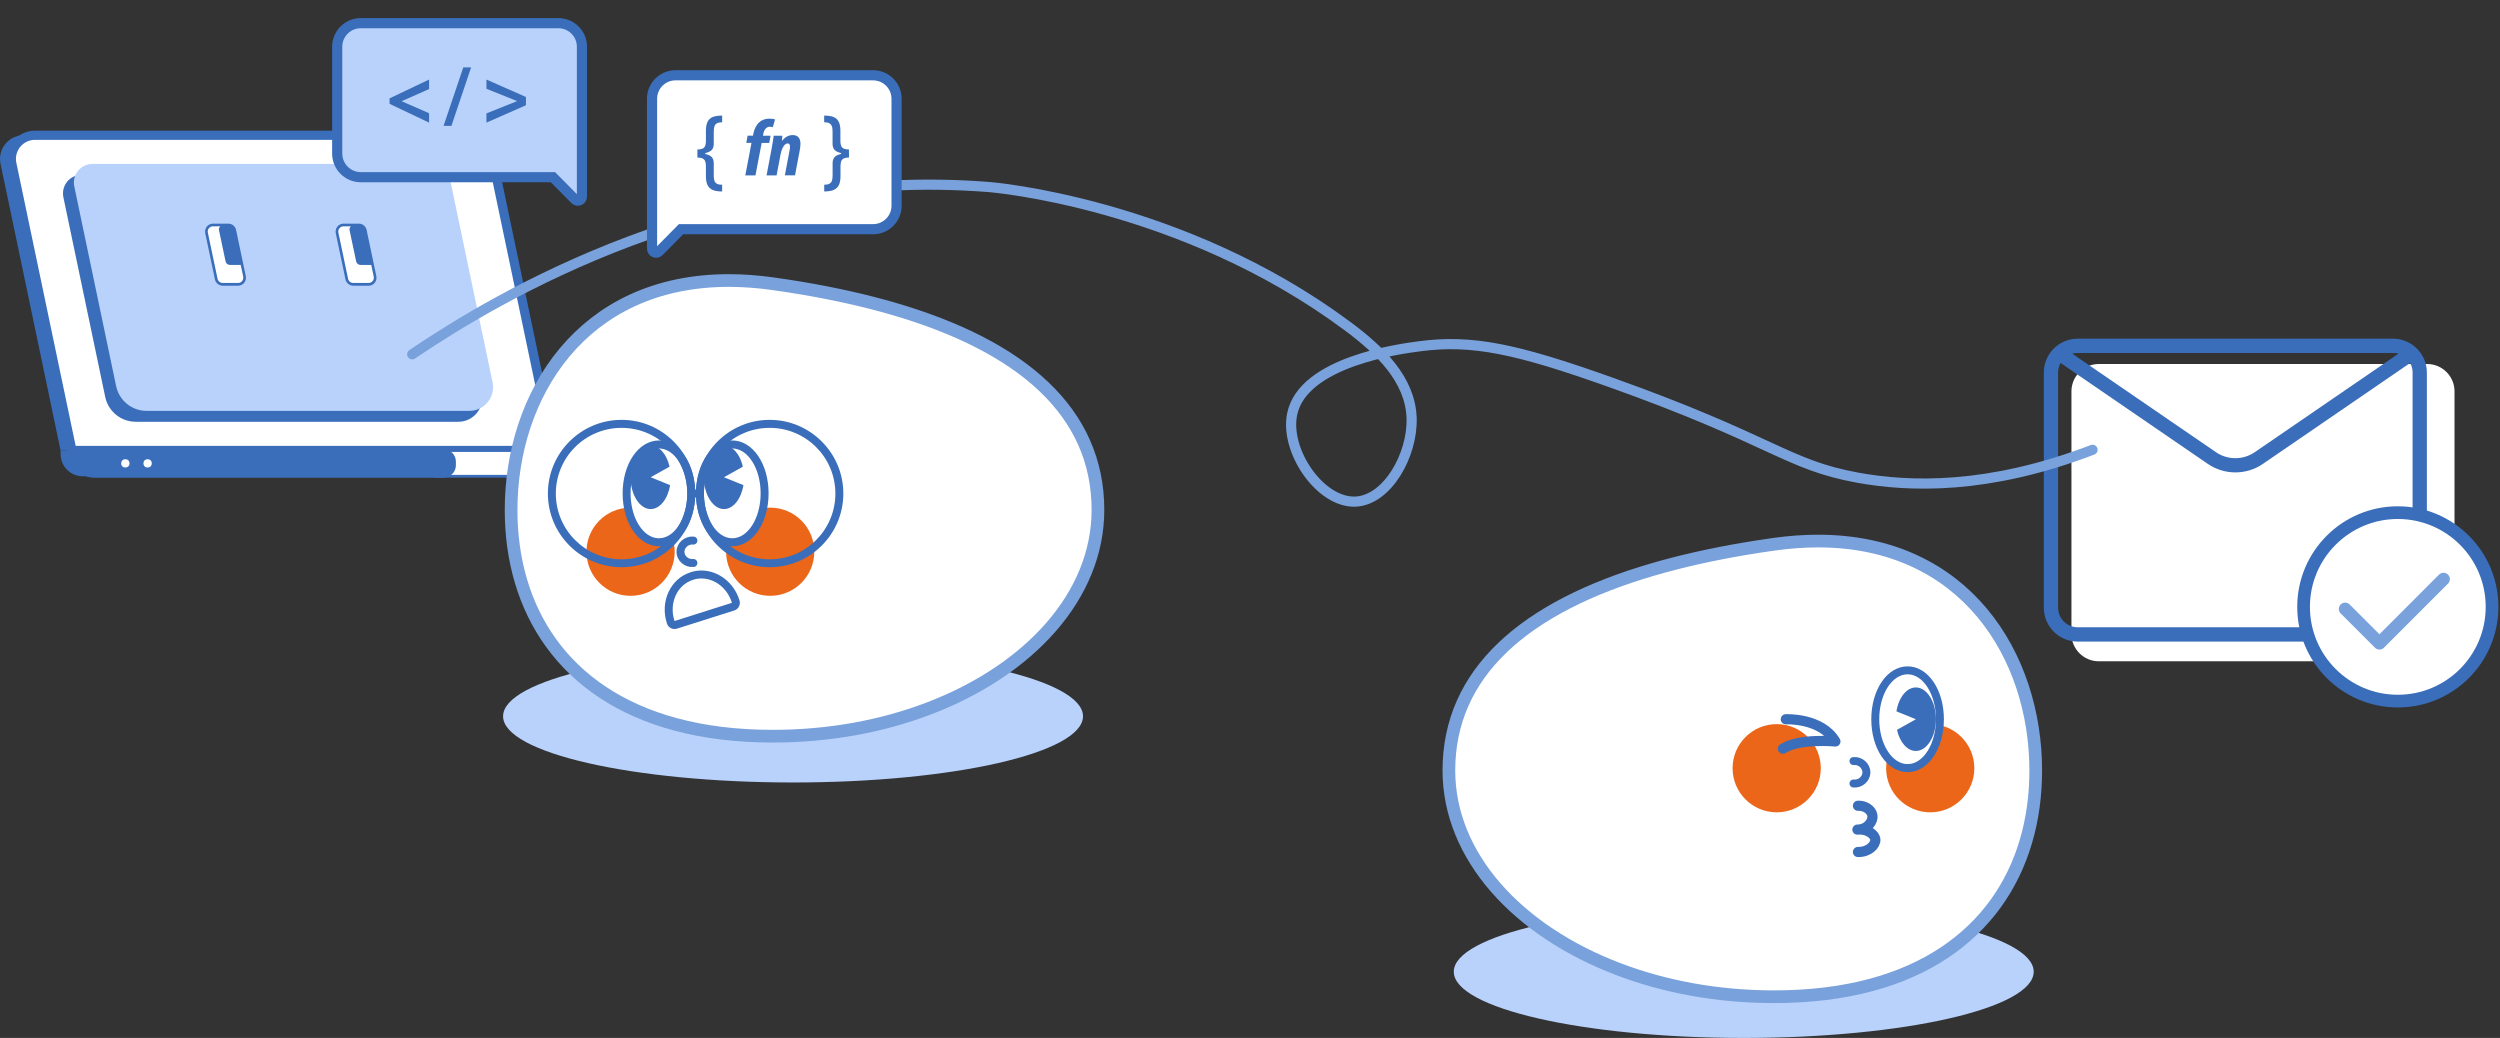
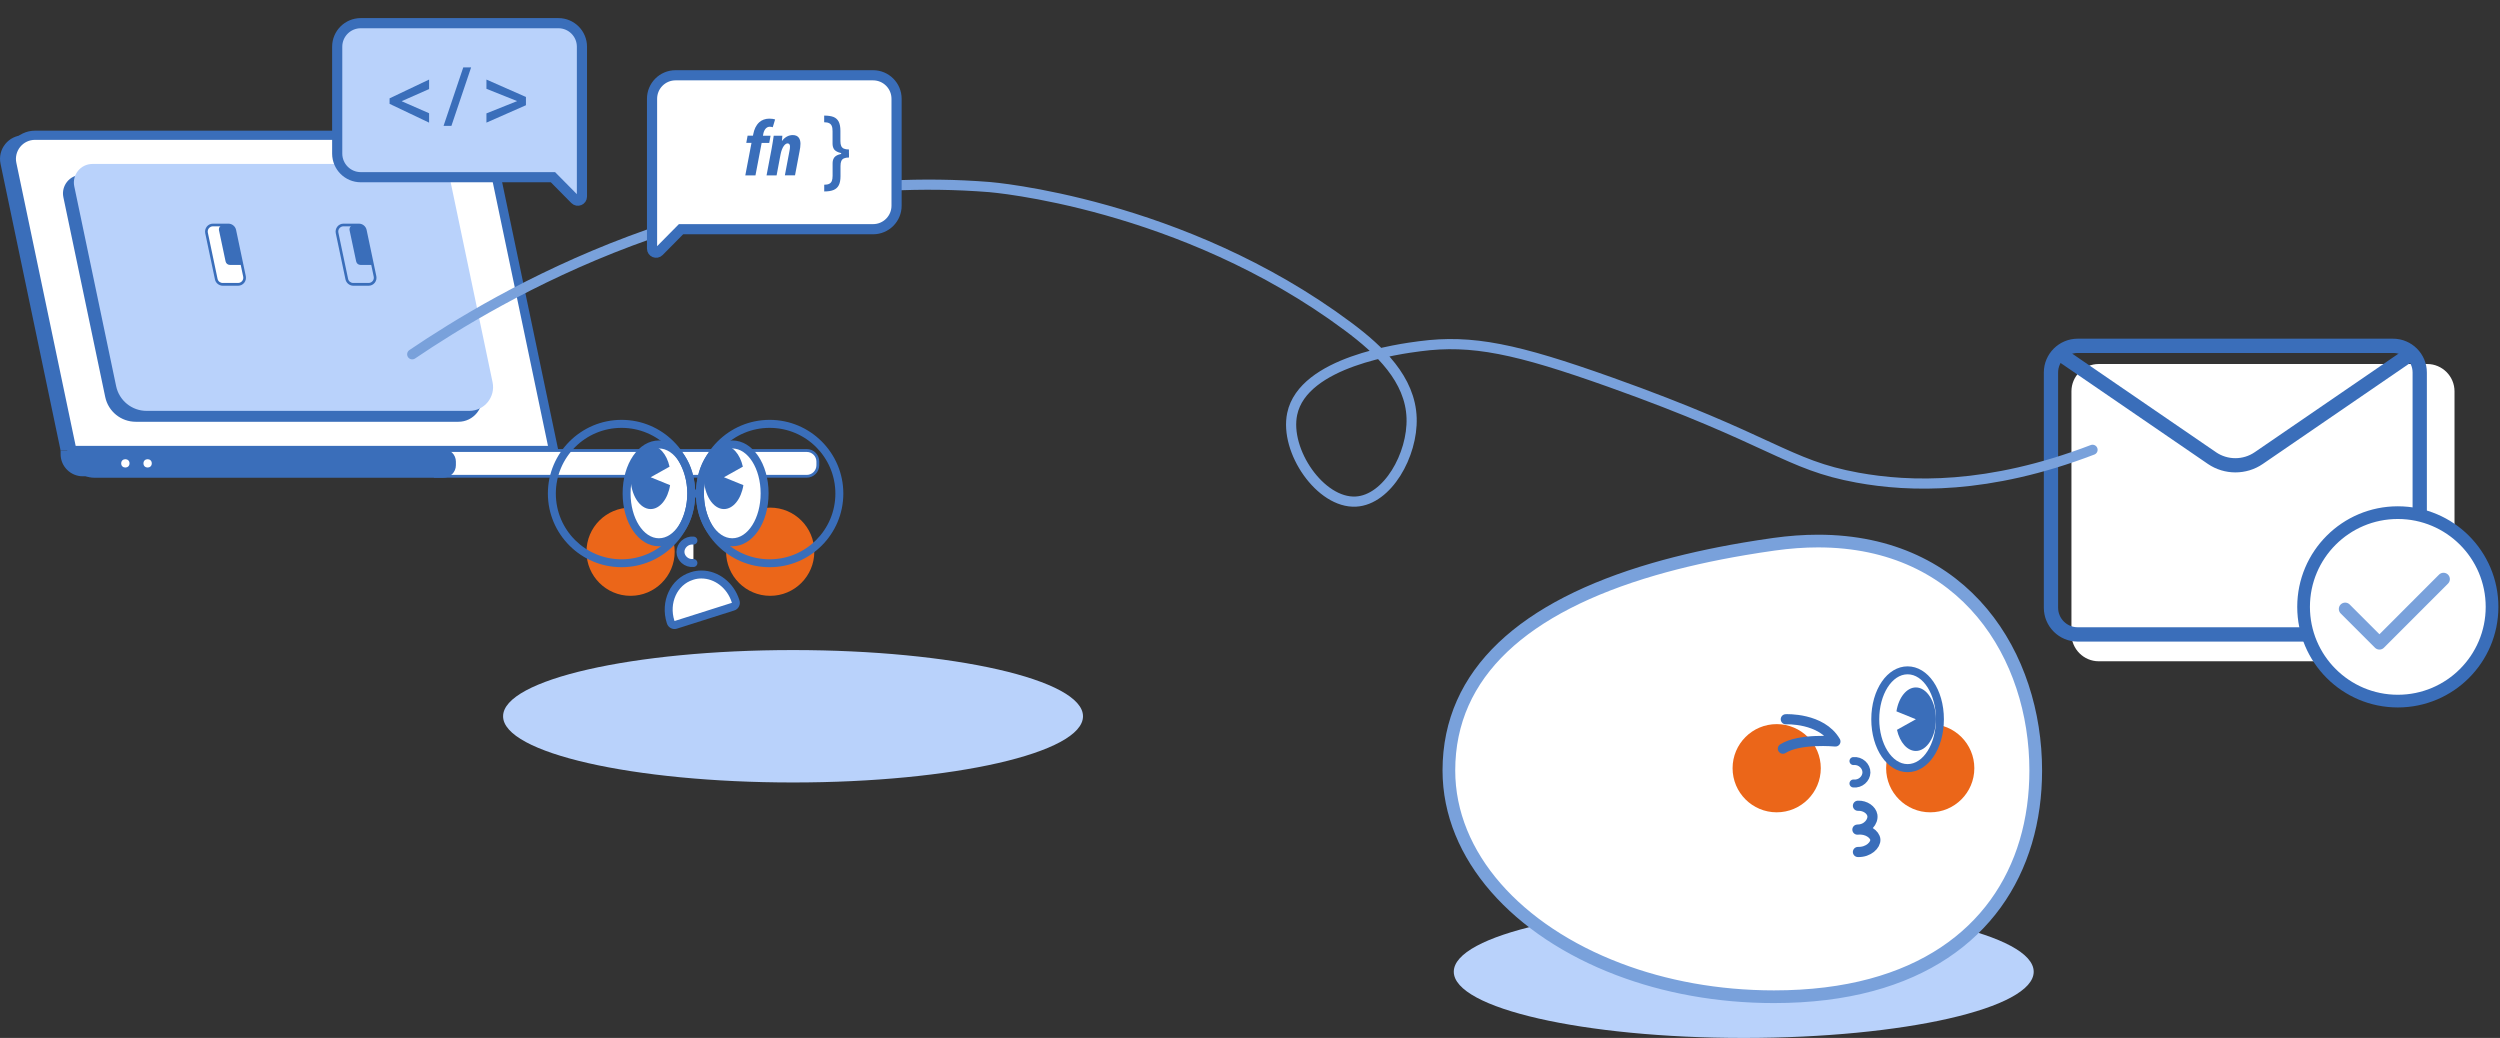
<svg xmlns="http://www.w3.org/2000/svg" version="1.1" id="레이어_1" x="0px" y="0px" viewBox="0 0 468.26 194.41" style="enable-background:new 0 0 468.26 194.41;" xml:space="preserve">
  <rect x="0" y="0" width="468.26" height="194.41" fill="#333333" stroke="none" />
  <style type="text/css">
	.st0{fill:#FFFFFF;}
	.st1{fill:#3A6EBA;}
	.st2{fill:#B9D2FB;}
	.st3{fill:#3A6EBA;stroke:#3A6EBA;stroke-width:1.189;stroke-miterlimit:10;}
	.st4{fill:#B9D2FB;stroke:#3A6EBA;stroke-width:1.903;stroke-miterlimit:10;}
	.st5{fill:#3A6EBA;stroke:#3A6EBA;stroke-width:1.665;stroke-miterlimit:10;}
	.st6{fill:#FFFFFF;stroke:#3A6EBA;stroke-width:2.378;stroke-linecap:round;stroke-linejoin:round;stroke-miterlimit:10;}
	.st7{fill:#FFFFFF;stroke:#79A1DB;stroke-width:2.378;stroke-linecap:round;stroke-linejoin:round;stroke-miterlimit:10;}
	.st8{fill:none;stroke:#79A1DB;stroke-width:1.903;stroke-linecap:round;stroke-linejoin:round;stroke-miterlimit:10;}
	.st9{fill:#FFFFFF;stroke:#3A6EBA;stroke-width:1.903;stroke-miterlimit:10;}
	.st10{fill:#FFFFFF;stroke:#79A1DB;stroke-width:2.378;stroke-miterlimit:10;}
	.st11{fill:#EB6619;}
	.st12{fill:#FFFFFF;stroke:#3A6EBA;stroke-width:1.493;stroke-linecap:round;stroke-linejoin:round;stroke-miterlimit:10;}
	.st13{fill:none;stroke:#3A6EBA;stroke-width:1.903;stroke-linecap:round;stroke-linejoin:round;stroke-miterlimit:10;}
	.st14{fill:#FFFFFF;stroke:#3A6EBA;stroke-width:1.903;stroke-linecap:round;stroke-linejoin:round;stroke-miterlimit:10;}
	.st15{fill:none;stroke:#3A6EBA;stroke-width:1.493;stroke-miterlimit:10;}
</style>
  <path class="st0" d="M454.63,123.86h-61.53c-2.81,0-5.11-2.3-5.11-5.11V73.29c0-2.81,2.3-5.11,5.11-5.11h61.53  c2.81,0,5.11,2.3,5.11,5.11v45.46C459.75,121.56,457.45,123.86,454.63,123.86z" />
  <g>
    <g>
      <path class="st1" d="M85.6,25.33H4.44c-2.82,0-4.92,2.59-4.34,5.34l11.25,53.71h90.23L89.94,28.85    C89.51,26.8,87.7,25.33,85.6,25.33z" />
    </g>
    <g>
      <path class="st1" d="M80.93,89.21H15.5c-2.29,0-4.15-1.86-4.15-4.15v-0.68h69.58c1.15,0,2.08,0.93,2.08,2.08v0.68    C83,88.28,82.07,89.21,80.93,89.21z" />
    </g>
    <g>
      <path class="st0" d="M87.73,25.33H6.56c-2.82,0-4.92,2.59-4.34,5.34l11.25,53.71h90.23L92.07,28.85    C91.64,26.8,89.83,25.33,87.73,25.33z" />
    </g>
    <g>
      <path class="st1" d="M78.84,32.75H15.27c-2.2,0-3.85,2.03-3.4,4.19l7.84,37.42c0.57,2.71,2.95,4.64,5.72,4.64h60.43    c2.83,0,4.94-2.6,4.36-5.37l-7.99-38.12C81.9,33.9,80.48,32.75,78.84,32.75z" />
    </g>
    <g>
      <g>
        <path class="st2" d="M80.87,30.71H17.31c-2.2,0-3.85,2.03-3.4,4.19l7.84,37.42c0.57,2.71,2.95,4.64,5.72,4.64H87.9     c2.83,0,4.94-2.6,4.36-5.37l-7.99-38.12C83.94,31.86,82.52,30.71,80.87,30.71z" />
      </g>
    </g>
    <g>
      <path class="st3" d="M13.26,84.65h90.77L93.25,33.2l-0.52,0.11l10.64,50.8H13.69L2.48,30.62c-0.26-1.23,0.05-2.5,0.84-3.48    c0.8-0.98,1.97-1.54,3.24-1.54H83.2v-0.53H6.56c-1.42,0-2.75,0.63-3.65,1.74c-0.9,1.1-1.24,2.54-0.95,3.93L13.26,84.65z" />
    </g>
    <g>
      <path class="st0" d="M151.11,89.21H81.53v-4.83h69.58c1.15,0,2.08,0.93,2.08,2.08v0.68C153.18,88.28,152.25,89.21,151.11,89.21z" />
    </g>
    <g>
      <path class="st1" d="M81.27,84.11h69.84c1.29,0,2.34,1.05,2.34,2.34v0.68c0,1.29-1.05,2.34-2.34,2.34H81.27V84.11z M81.8,84.65    v4.3h69.31c1,0,1.81-0.81,1.81-1.81v-0.68c0-1-0.81-1.81-1.81-1.81H81.8z" />
    </g>
    <g>
      <path class="st1" d="M83.05,89.21H17.63c-2.29,0-4.15-1.86-4.15-4.15v-0.68h69.58c1.15,0,2.08,0.93,2.08,2.08v0.68    C85.13,88.28,84.2,89.21,83.05,89.21z" />
    </g>
    <g>
      <path class="st1" d="M13.21,85.06v-0.94h69.84c1.29,0,2.34,1.05,2.34,2.34v0.68c0,1.29-1.05,2.34-2.34,2.34H17.63    C15.19,89.47,13.21,87.49,13.21,85.06z M13.74,84.65v0.41c0,2.14,1.74,3.89,3.89,3.89h65.42c1,0,1.81-0.81,1.81-1.81v-0.68    c0-1-0.81-1.81-1.81-1.81H13.74z" />
    </g>
    <g>
      <circle class="st0" cx="23.48" cy="86.79" r="0.78" />
    </g>
    <g>
      <circle class="st0" cx="27.65" cy="86.79" r="0.78" />
    </g>
    <g>
      <g>
-         <path class="st0" d="M66.17,53.26h2.88c0.78,0,1.37-0.72,1.2-1.48l-1.82-8.66c-0.12-0.57-0.62-0.98-1.2-0.98h-2.88     c-0.78,0-1.37,0.72-1.2,1.48l1.82,8.66C65.08,52.85,65.59,53.26,66.17,53.26z" />
-       </g>
+         </g>
      <g>
        <path class="st1" d="M64.71,52.34l-1.82-8.66c-0.09-0.44,0.02-0.89,0.3-1.24c0.28-0.35,0.7-0.55,1.15-0.55h2.88     c0.7,0,1.31,0.5,1.45,1.18l1.82,8.66c0.09,0.44-0.02,0.89-0.3,1.24c-0.28,0.35-0.7,0.55-1.15,0.55h-2.88     C65.47,53.51,64.86,53.02,64.71,52.34z M64.34,42.39c-0.3,0-0.57,0.13-0.76,0.36c-0.19,0.23-0.26,0.53-0.2,0.82l1.82,8.66     c0.09,0.45,0.5,0.77,0.96,0.77h2.88c0.3,0,0.57-0.13,0.76-0.36c0.19-0.23,0.26-0.53,0.2-0.82l-1.82-8.66     c-0.09-0.45-0.5-0.77-0.96-0.77H64.34z" />
      </g>
      <g>
        <path class="st1" d="M68.43,43.12l1.36,6.43c-0.1,0.04-0.21,0.07-0.33,0.07h-1.94c-0.39,0-0.73-0.27-0.81-0.66l-1.23-5.82     c-0.11-0.51,0.28-1,0.81-1h0.94C67.81,42.14,68.31,42.55,68.43,43.12z" />
      </g>
    </g>
    <g>
      <g>
        <path class="st0" d="M41.71,53.26h2.88c0.78,0,1.37-0.72,1.2-1.48l-1.82-8.66c-0.12-0.57-0.62-0.98-1.2-0.98h-2.88     c-0.78,0-1.37,0.72-1.2,1.48l1.82,8.66C40.63,52.85,41.13,53.26,41.71,53.26z" />
      </g>
      <g>
        <path class="st1" d="M40.26,52.34l-1.82-8.66c-0.09-0.44,0.02-0.89,0.3-1.24c0.28-0.35,0.7-0.55,1.15-0.55h2.88     c0.7,0,1.31,0.5,1.45,1.18l1.82,8.66c0.09,0.44-0.02,0.89-0.3,1.24c-0.28,0.35-0.7,0.55-1.15,0.55h-2.88     C41.02,53.51,40.4,53.02,40.26,52.34z M39.89,42.39c-0.3,0-0.57,0.13-0.76,0.36c-0.19,0.23-0.26,0.53-0.2,0.82l1.82,8.66     c0.09,0.45,0.5,0.77,0.96,0.77h2.88c0.3,0,0.57-0.13,0.76-0.36c0.19-0.23,0.26-0.53,0.2-0.82l-1.82-8.66     c-0.09-0.45-0.5-0.77-0.96-0.77H39.89z" />
      </g>
      <g>
        <path class="st1" d="M43.97,43.12l1.36,6.43c-0.1,0.04-0.21,0.07-0.33,0.07h-1.94c-0.39,0-0.73-0.27-0.81-0.66l-1.23-5.82     c-0.11-0.51,0.28-1,0.81-1h0.94C43.35,42.14,43.85,42.55,43.97,43.12z" />
      </g>
    </g>
  </g>
  <g>
    <g>
      <g>
        <path class="st4" d="M67.57,33.19h36l4.12,4.17c0.48,0.49,1.31,0.15,1.31-0.54V8.75c0-2.43-1.97-4.41-4.41-4.41H67.57     c-2.43,0-4.41,1.97-4.41,4.41v20.03C63.17,31.21,65.14,33.19,67.57,33.19z" />
      </g>
    </g>
    <g>
      <g>
        <path class="st1" d="M72.97,18.42l7.4-3.52v1.78l-5.11,2.26v0.03l5.11,2.24v1.76l-7.4-3.52V18.42z" />
        <path class="st1" d="M83.08,23.58l3.69-10.95h1.47l-3.69,10.95H83.08z" />
        <path class="st1" d="M98.51,19.71l-7.4,3.26v-1.73l5.72-2.29v-0.03l-5.72-2.29v-1.73l7.4,3.26V19.71z" />
      </g>
    </g>
  </g>
  <g>
    <g>
      <path class="st5" d="M448.23,119.34h-59.08c-3.03,0-5.5-2.47-5.5-5.5V69.77c0-3.03,2.47-5.5,5.5-5.5h59.08    c3.03,0,5.5,2.47,5.5,5.5v44.06C453.73,116.87,451.26,119.34,448.23,119.34z M389.15,65.28c-2.48,0-4.49,2.02-4.49,4.49v44.06    c0,2.48,2.02,4.49,4.49,4.49h59.08c2.48,0,4.49-2.02,4.49-4.49V69.77c0-2.48-2.02-4.49-4.49-4.49H389.15z" />
    </g>
    <g>
      <path class="st5" d="M418.69,87.65c-1.63,0-3.26-0.48-4.66-1.43l-27.78-19.04l0.57-0.83l27.78,19.04c2.45,1.68,5.73,1.68,8.18,0    l27.78-19.04l0.57,0.83l-27.78,19.04C421.96,87.18,420.32,87.65,418.69,87.65z" />
    </g>
  </g>
  <circle class="st6" cx="449.12" cy="113.67" r="17.65" />
  <polyline class="st7" points="439.26,114.06 445.68,120.48 457.68,108.47 " />
  <path class="st8" d="M77.21,66.36c15.87-10.73,56.98-35.4,108.14-31.32c0,0,35.93,2.86,67.12,26.1c5.98,4.45,11.69,9.91,11.93,17.15  c0.23,6.91-4.51,15.34-10.44,15.66c-6.62,0.36-13.38-9.48-11.93-16.41c2.05-9.83,20.25-12.21,23.93-12.69  c9.77-1.28,18.06,0.47,35.61,6.72c30.65,10.92,33.03,15.47,46.37,17.9c9.72,1.77,24.43,2.28,44-5.22" />
  <g>
    <g>
      <g>
        <path class="st9" d="M163.54,42.93h-35.98l-4.12,4.17c-0.48,0.49-1.31,0.15-1.31-0.54V18.5c0-2.43,1.97-4.4,4.4-4.4h37     c2.43,0,4.4,1.97,4.4,4.4v20.02C167.94,40.95,165.97,42.93,163.54,42.93z" />
      </g>
    </g>
    <g>
      <g>
-         <path class="st1" d="M131.58,27.84c0.23-0.1,0.39-0.27,0.49-0.5c0.1-0.23,0.15-0.53,0.15-0.91v-1.94c0-0.72,0.11-1.28,0.32-1.7     c0.21-0.41,0.54-0.71,0.97-0.88c0.43-0.17,1.02-0.26,1.75-0.26v1.25c-0.4,0-0.72,0.06-0.95,0.18c-0.23,0.12-0.39,0.3-0.48,0.54     c-0.09,0.24-0.14,0.56-0.14,0.97v2.32c0,0.4-0.08,0.73-0.24,1c-0.16,0.27-0.47,0.48-0.92,0.64c-0.45,0.16-1.08,0.24-1.9,0.24V28     C131.04,28,131.35,27.94,131.58,27.84z M130.64,28h1.46v1.51h-1.46V28z M133.51,35.59c-0.43-0.18-0.76-0.48-0.97-0.89     s-0.32-0.98-0.32-1.69v-1.92c0-0.39-0.05-0.69-0.15-0.92c-0.1-0.23-0.27-0.39-0.5-0.5s-0.54-0.16-0.94-0.16v-0.78     c0.82,0,1.45,0.08,1.9,0.23s0.76,0.37,0.92,0.64s0.24,0.61,0.24,1.01v2.32c0,0.4,0.05,0.72,0.14,0.96     c0.09,0.24,0.25,0.42,0.48,0.54c0.23,0.12,0.54,0.18,0.95,0.18v1.26C134.53,35.86,133.95,35.77,133.51,35.59z" />
        <path class="st1" d="M139.6,32.84l1.16-6.08h-0.98l0.25-1.35h1l0.06-0.29c0.17-0.88,0.5-1.64,1.12-2.22     c0.46-0.42,1.13-0.68,1.88-0.68c0.5,0,0.86,0.07,1.09,0.15l-0.44,1.46c-0.17-0.06-0.34-0.09-0.59-0.09     c-0.68,0-1.08,0.71-1.19,1.37l-0.06,0.31h1.43l-0.25,1.35h-1.42l-1.16,6.08H139.6z" />
        <path class="st1" d="M143.58,32.84l0.95-5c0.17-0.87,0.28-1.71,0.39-2.42h1.62l-0.08,0.96h0.03c0.52-0.69,1.21-1.08,2-1.08     c1.06,0,1.44,0.74,1.44,1.63c0,0.44-0.07,0.89-0.17,1.41l-0.85,4.5h-1.9l0.87-4.61c0.05-0.26,0.09-0.5,0.09-0.78     c0-0.35-0.14-0.59-0.46-0.59c-0.44,0-1.04,0.66-1.31,2.07l-0.74,3.92H143.58z" />
        <path class="st1" d="M159.01,28v0.79c-0.82,0-1.45-0.08-1.9-0.24c-0.45-0.16-0.76-0.38-0.92-0.64c-0.16-0.27-0.25-0.6-0.25-1     v-2.32c0-0.4-0.04-0.73-0.14-0.97c-0.09-0.24-0.25-0.42-0.48-0.54c-0.23-0.12-0.54-0.18-0.95-0.18v-1.25     c0.74,0,1.32,0.09,1.75,0.26c0.43,0.17,0.75,0.47,0.97,0.88c0.21,0.42,0.32,0.98,0.32,1.7v1.94c0,0.38,0.05,0.68,0.15,0.91     c0.1,0.23,0.26,0.39,0.49,0.5C158.29,27.94,158.61,28,159.01,28z M154.38,35.86V34.6c0.41,0,0.72-0.06,0.95-0.18     c0.23-0.12,0.39-0.3,0.48-0.54s0.14-0.56,0.14-0.96v-2.32c0-0.4,0.08-0.74,0.25-1.01c0.16-0.27,0.47-0.49,0.92-0.64     s1.08-0.23,1.9-0.23v0.78c-0.39,0-0.71,0.06-0.94,0.16s-0.4,0.27-0.5,0.5c-0.1,0.23-0.15,0.53-0.15,0.92v1.92     c0,0.72-0.11,1.28-0.32,1.69s-0.54,0.71-0.97,0.89C155.7,35.77,155.11,35.86,154.38,35.86z M159.01,29.51h-1.46V28h1.46V29.51z" />
      </g>
    </g>
  </g>
  <g>
    <ellipse class="st2" cx="326.61" cy="182.01" rx="54.31" ry="12.4" />
  </g>
  <g>
    <ellipse class="st2" cx="148.54" cy="134.16" rx="54.31" ry="12.4" />
  </g>
  <g>
    <g>
      <path class="st10" d="M309.77,106.61c5.2-1.51,10.86-2.78,16.95-3.81c1.81-0.31,3.66-0.59,5.55-0.86c2.88-0.4,5.63-0.6,8.25-0.6    c27.65,0,40.78,21.6,40.78,42.98c0,18.66-9.8,34.51-30.81,40.16c-5.34,1.44-11.41,2.21-18.22,2.21c-10.54,0-20.46-1.86-29.1-5.15    c-18.93-7.18-31.79-21.16-31.79-37.23C271.39,126,285.55,113.65,309.77,106.61z" />
      <circle class="st11" cx="332.78" cy="143.89" r="8.26" />
      <circle class="st11" cx="361.54" cy="143.89" r="8.26" />
    </g>
    <g>
      <path class="st12" d="M347.16,142.55c1.33-0.13,2.45,0.94,2.43,2.15c-0.03,1.17-1.13,2.19-2.43,2.05" />
    </g>
    <g>
      <path class="st0" d="M357.3,143.88c-3.39,0-6.05-4.02-6.05-9.16s2.66-9.16,6.05-9.16s6.05,4.02,6.05,9.16    S360.69,143.88,357.3,143.88z" />
      <g>
        <path class="st1" d="M357.3,126.3c2.93,0,5.31,3.77,5.31,8.41s-2.38,8.41-5.31,8.41s-5.31-3.77-5.31-8.41     S354.37,126.3,357.3,126.3 M357.3,124.81c-3.81,0-6.8,4.35-6.8,9.91c0,5.56,2.99,9.91,6.8,9.91s6.8-4.35,6.8-9.91     C364.1,129.16,361.11,124.81,357.3,124.81L357.3,124.81z" />
      </g>
    </g>
    <path class="st1" d="M358.85,134.72l-3.64-1.48c0.42-2.63,1.93-4.48,3.64-4.48c2.06,0,3.76,2.69,3.76,5.95s-1.7,5.95-3.76,5.95   c-1.59,0-3.01-1.59-3.54-3.96L358.85,134.72z" />
    <path class="st13" d="M334.49,134.72c0,0,6.67-0.32,9.29,4.16c0,0-6.71-0.64-9.84,1.35" />
    <path class="st14" d="M348,150.92c1.4-0.06,2.53,0.81,2.7,1.77c0.21,1.17-0.96,2.71-2.8,2.7c1.88-0.21,3.28,0.92,3.36,1.86   c0.08,0.99-1.25,2.39-3.26,2.33" />
  </g>
  <g>
-     <path class="st10" d="M167.26,57.81c-5.2-1.51-10.86-2.78-16.95-3.81c-1.81-0.31-3.66-0.59-5.55-0.86c-2.88-0.4-5.63-0.6-8.25-0.6   c-27.65,0-40.78,21.6-40.78,42.98c0,18.66,9.8,34.51,30.81,40.16c5.34,1.44,11.41,2.21,18.22,2.21c10.54,0,20.46-1.86,29.1-5.15   c18.93-7.18,31.79-21.16,31.79-37.23C205.65,77.2,191.48,64.85,167.26,57.81z" />
    <circle class="st11" cx="144.26" cy="103.34" r="8.26" />
    <circle class="st11" cx="118.11" cy="103.34" r="8.26" />
    <g>
      <g>
        <path class="st0" d="M123.42,101.57c-3.39,0-6.05-4.02-6.05-9.16s2.66-9.16,6.05-9.16s6.05,4.02,6.05,9.16     S126.81,101.57,123.42,101.57z" />
        <g>
          <path class="st1" d="M123.42,84c2.93,0,5.31,3.77,5.31,8.41s-2.38,8.41-5.31,8.41c-2.93,0-5.31-3.77-5.31-8.41      S120.49,84,123.42,84 M123.42,82.5c-3.81,0-6.8,4.35-6.8,9.91s2.99,9.91,6.8,9.91c3.81,0,6.8-4.35,6.8-9.91      S127.23,82.5,123.42,82.5L123.42,82.5z" />
        </g>
      </g>
      <g>
        <path class="st0" d="M137.16,101.57c-3.39,0-6.05-4.02-6.05-9.16s2.66-9.16,6.05-9.16s6.05,4.02,6.05,9.16     S140.55,101.57,137.16,101.57z" />
        <g>
          <path class="st1" d="M137.16,84c2.93,0,5.31,3.77,5.31,8.41c0,4.65-2.38,8.41-5.31,8.41s-5.31-3.77-5.31-8.41      C131.85,87.76,134.22,84,137.16,84 M137.16,82.5c-3.81,0-6.8,4.35-6.8,9.91c0,5.56,2.99,9.91,6.8,9.91c3.81,0,6.8-4.35,6.8-9.91      C143.96,86.86,140.97,82.5,137.16,82.5L137.16,82.5z" />
        </g>
      </g>
      <path class="st1" d="M135.6,89.39l3.64,1.48c-0.42,2.63-1.93,4.48-3.64,4.48c-2.06,0-3.76-2.69-3.76-5.95    c0-3.27,1.7-5.95,3.76-5.95c1.59,0,3.01,1.59,3.54,3.96L135.6,89.39z" />
      <path class="st12" d="M129.88,101.25c-1.33-0.13-2.45,0.94-2.43,2.15c0.03,1.17,1.13,2.19,2.43,2.05" />
      <path class="st1" d="M121.87,89.39l3.64,1.48c-0.42,2.63-1.93,4.48-3.64,4.48c-2.06,0-3.76-2.69-3.76-5.95    c0-3.27,1.7-5.95,3.76-5.95c1.59,0,3.01,1.59,3.54,3.96L121.87,89.39z" />
      <g>
        <path class="st0" d="M126.35,117.06c-0.32,0-0.61-0.2-0.71-0.52l-0.03-0.09c-0.56-1.75-0.46-3.6,0.27-5.21     c0.74-1.64,2.05-2.82,3.67-3.34c0.65-0.21,1.24-0.3,1.83-0.3c2.83,0,5.46,2.05,6.4,4.99c0.12,0.39-0.06,0.9-0.46,1.03     l-10.75,3.41C126.5,117.05,126.42,117.06,126.35,117.06z" />
        <path class="st1" d="M131.38,108.35c2.46,0,4.83,1.77,5.68,4.47l0.03,0.09l-10.75,3.41l-0.03-0.09     c-1.03-3.26,0.52-6.68,3.46-7.61l0.08-0.03C130.36,108.42,130.87,108.35,131.38,108.35 M131.38,106.86     c-0.67,0-1.34,0.1-1.98,0.31l-0.08,0.03c-3.73,1.18-5.71,5.44-4.43,9.49l0.03,0.09c0.2,0.64,0.79,1.04,1.42,1.04     c0.15,0,0.3-0.02,0.45-0.07l10.75-3.41c0.38-0.12,0.69-0.38,0.87-0.74s0.22-0.76,0.1-1.14l-0.03-0.09     C137.46,109.12,134.54,106.86,131.38,106.86L131.38,106.86z" />
      </g>
    </g>
    <g>
      <path class="st1" d="M144.16,80.14c6.8,0,12.31,5.51,12.31,12.31s-5.51,12.31-12.31,12.31c-6.8,0-12.31-5.51-12.31-12.31    C131.85,85.65,137.36,80.14,144.16,80.14 M144.16,78.64c-7.61,0-13.8,6.19-13.8,13.8s6.19,13.8,13.8,13.8s13.8-6.19,13.8-13.8    S151.77,78.64,144.16,78.64L144.16,78.64z" />
    </g>
    <g>
      <path class="st1" d="M116.42,80.14c6.8,0,12.31,5.51,12.31,12.31c0,6.8-5.51,12.31-12.31,12.31s-12.31-5.51-12.31-12.31    S109.62,80.14,116.42,80.14 M116.42,78.64c-7.61,0-13.8,6.19-13.8,13.8s6.19,13.8,13.8,13.8c7.61,0,13.8-6.19,13.8-13.8    S124.03,78.64,116.42,78.64L116.42,78.64z" />
    </g>
    <line class="st15" x1="129.18" y1="92.44" x2="131.38" y2="92.44" />
  </g>
</svg>